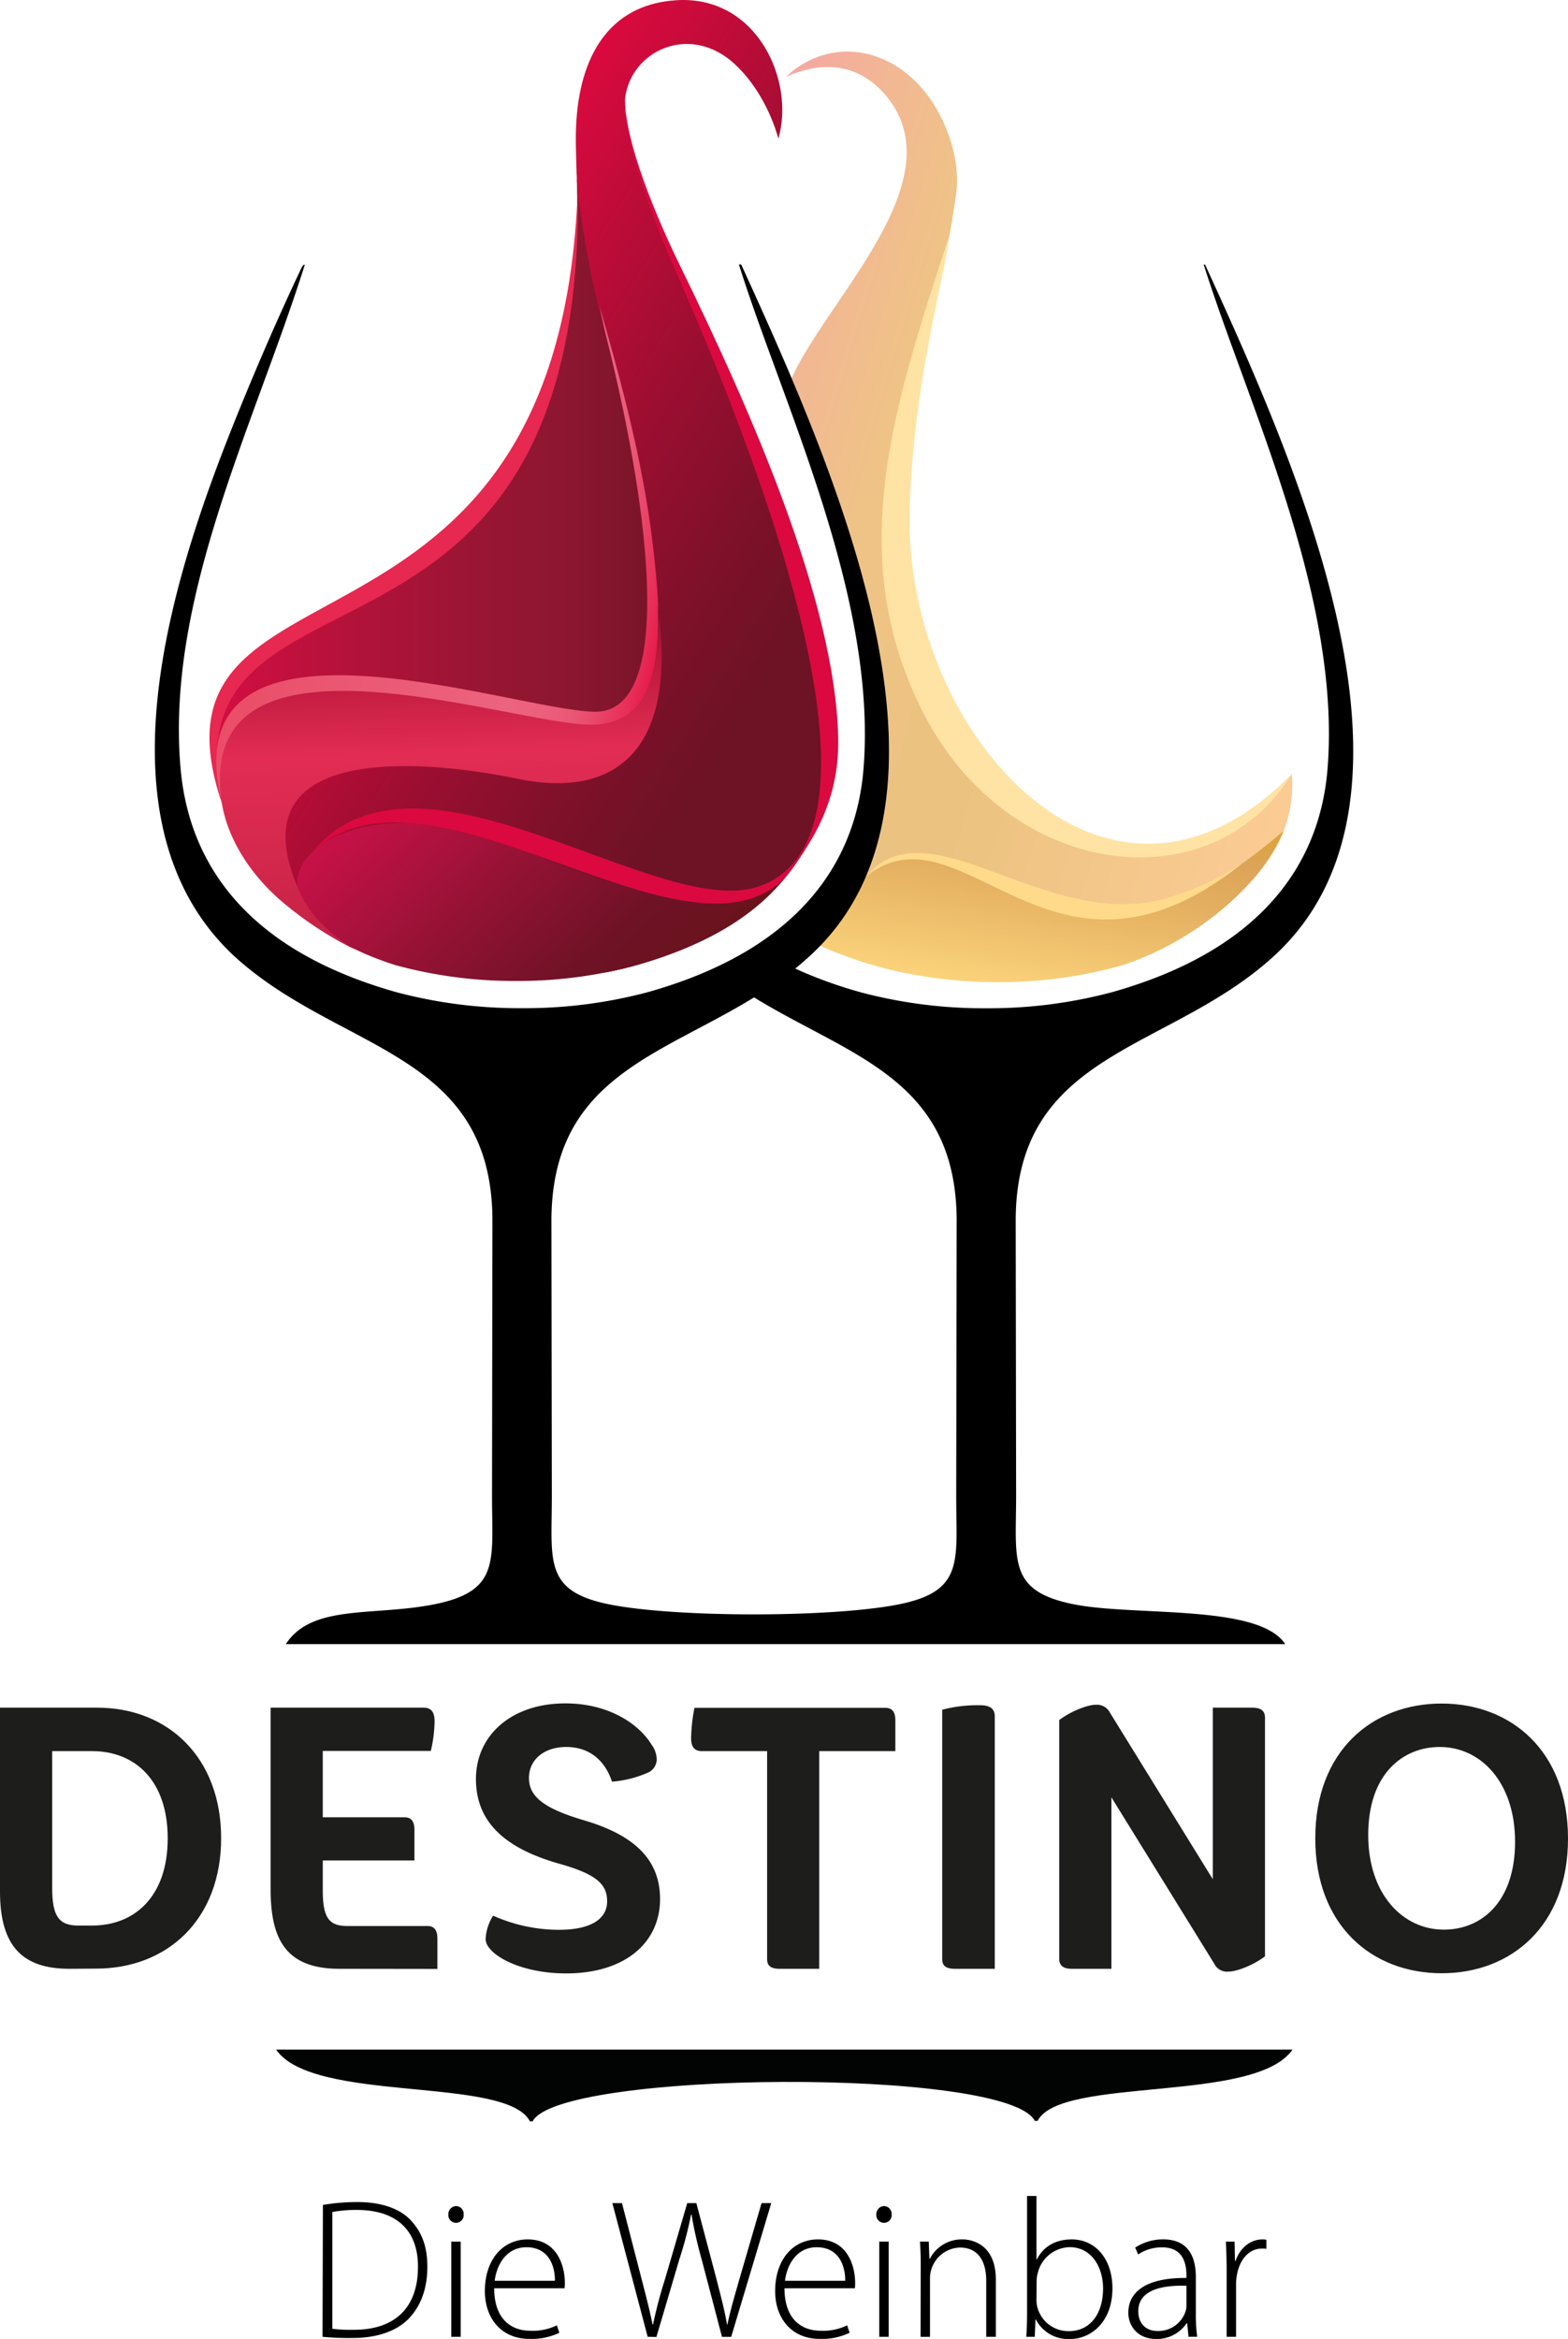
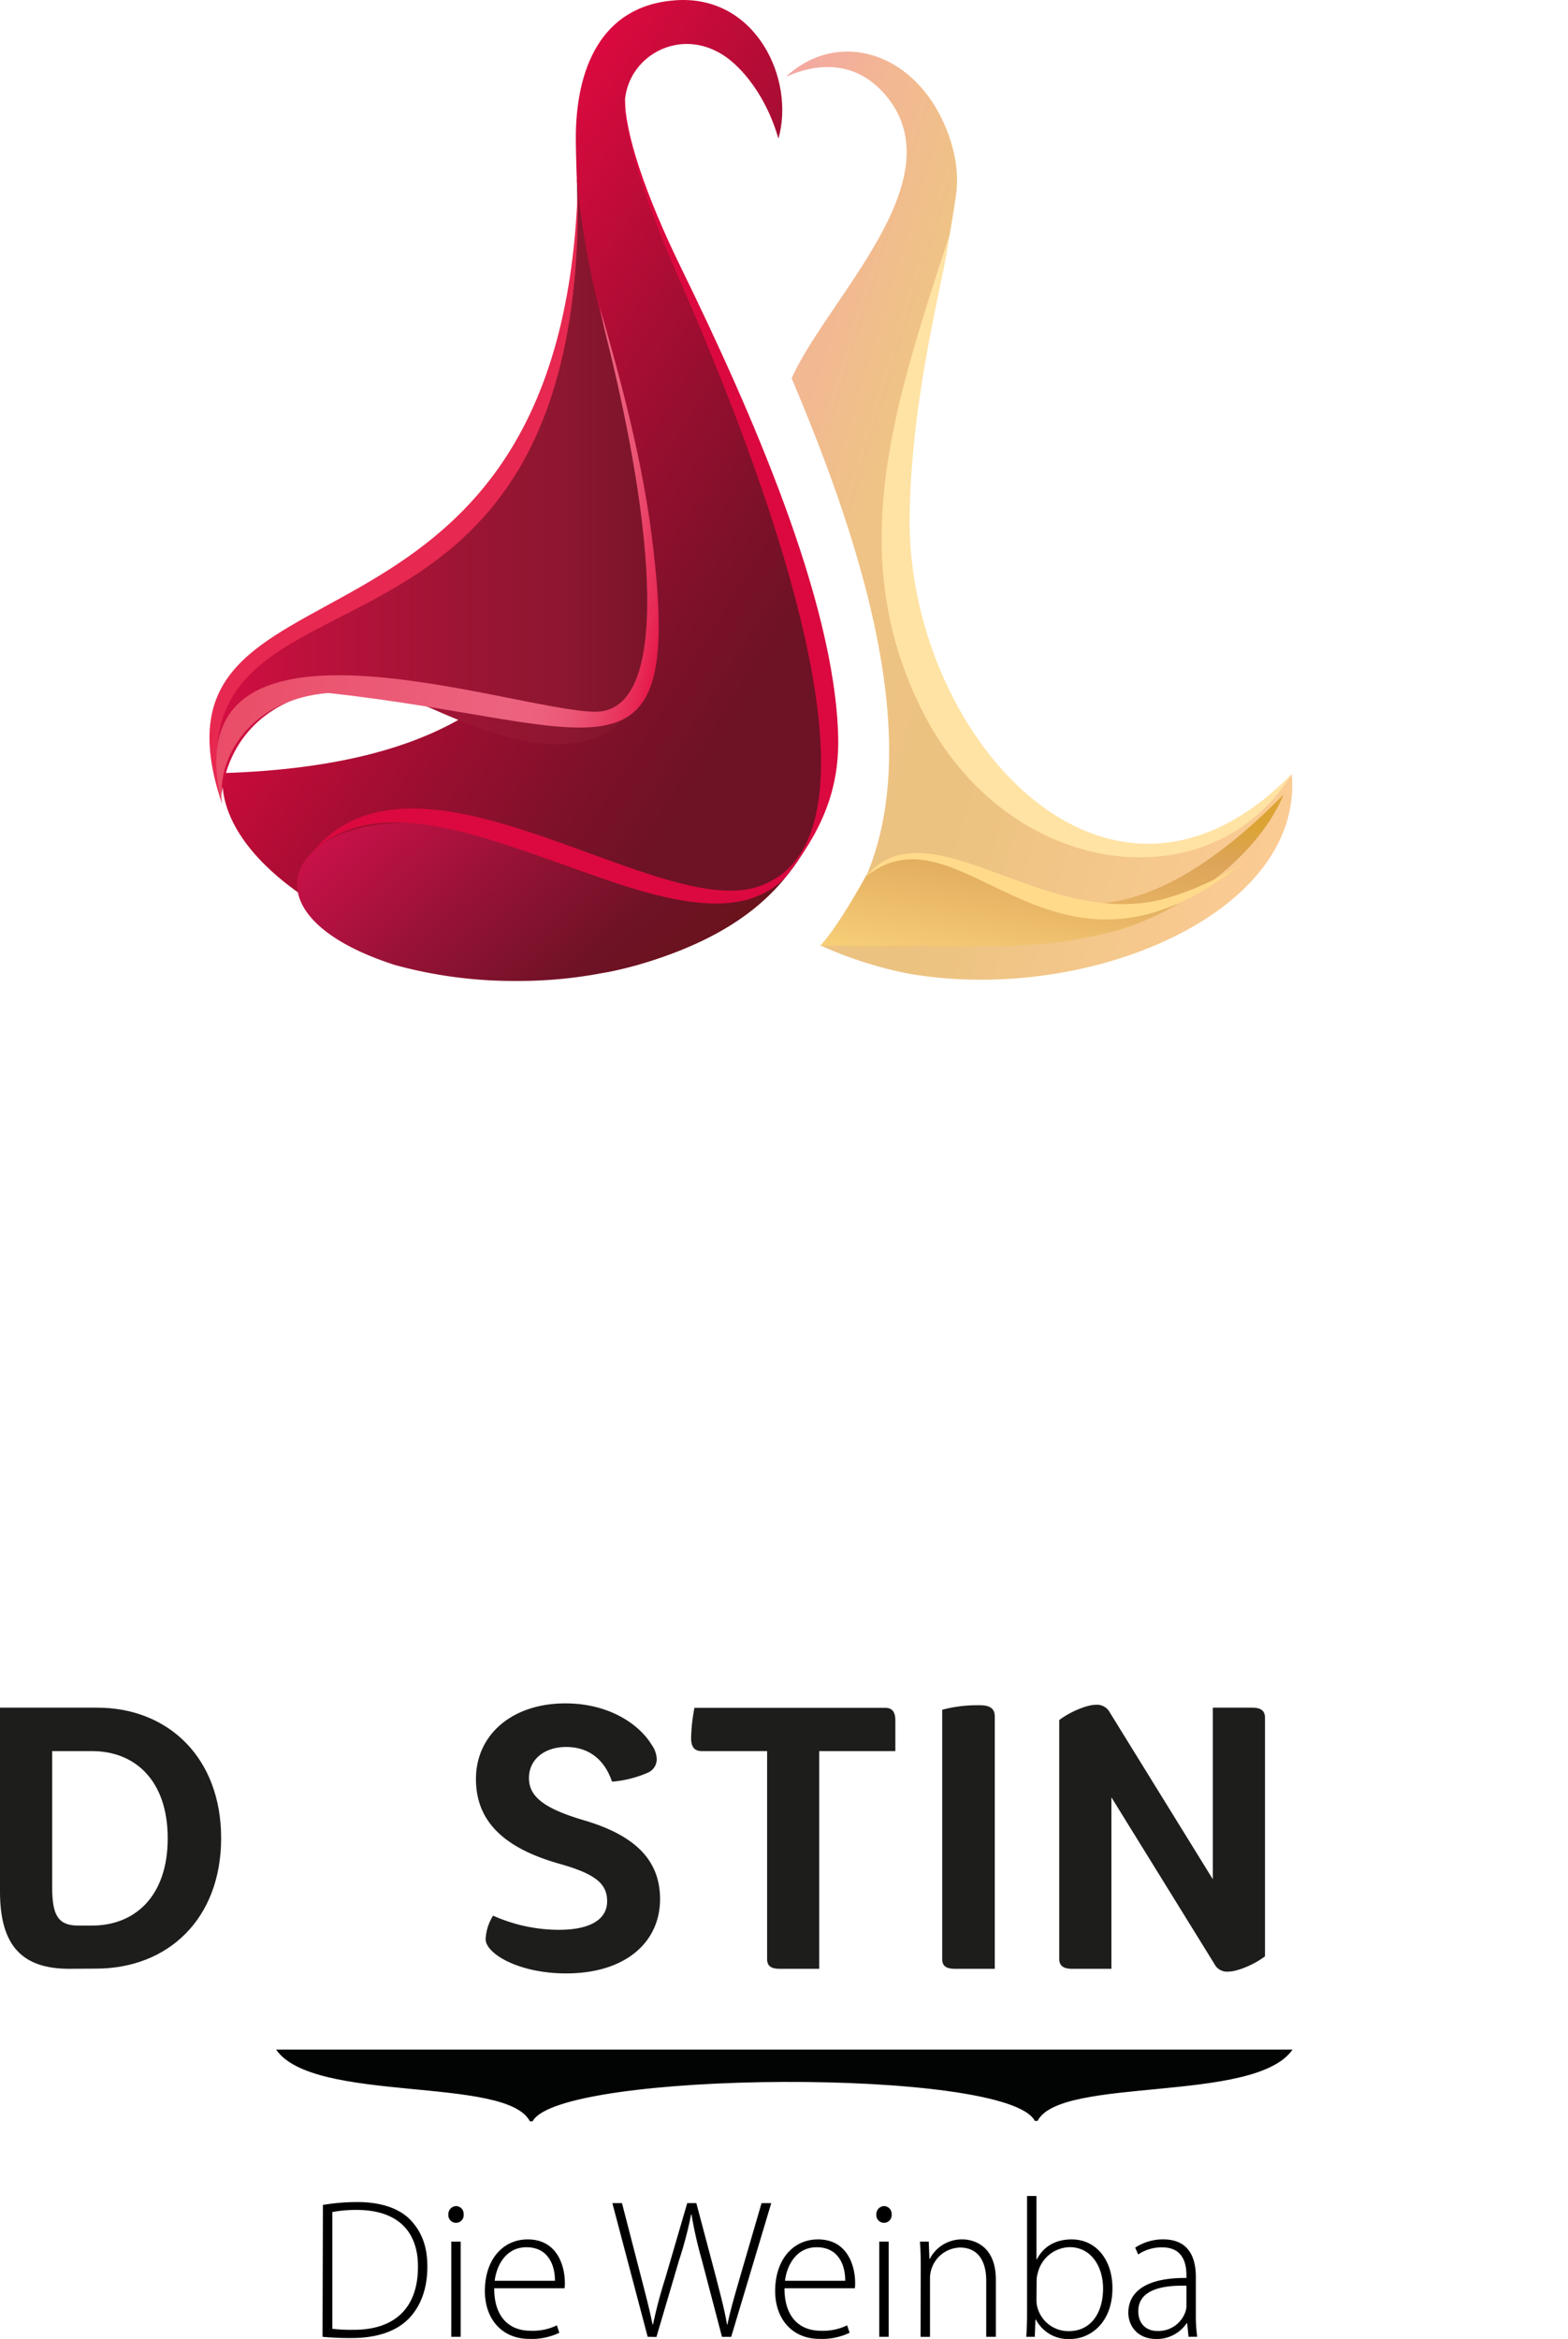
<svg xmlns="http://www.w3.org/2000/svg" id="Ebene_1" data-name="Ebene 1" viewBox="0 0 379.78 566.47">
  <defs>
    <style>.cls-1,.cls-10,.cls-11,.cls-12,.cls-13,.cls-2,.cls-3,.cls-4,.cls-5,.cls-6,.cls-7,.cls-8,.cls-9{fill-rule:evenodd;}.cls-1{fill:url(#linear-gradient);}.cls-2{fill:url(#linear-gradient-2);}.cls-3{fill:#ffe3a4;}.cls-5{fill:url(#linear-gradient-3);}.cls-6{fill:url(#linear-gradient-4);}.cls-7{fill:#e72850;}.cls-8{fill:url(#linear-gradient-5);}.cls-9{fill:url(#linear-gradient-6);}.cls-10{fill:url(#linear-gradient-7);}.cls-11{fill:#ffda8b;}.cls-12{fill:#020303;}.cls-13{fill:#db093f;}.cls-14{fill:#1d1d1b;}</style>
    <linearGradient id="linear-gradient" x1="279.89" y1="225.1" x2="441.31" y2="274.45" gradientUnits="userSpaceOnUse">
      <stop offset="0" stop-color="#f5a7a3" />
      <stop offset="0.14" stop-color="#f2b793" />
      <stop offset="0.29" stop-color="#efc386" />
      <stop offset="0.53" stop-color="#ebc27f" />
      <stop offset="1" stop-color="#fbcb94" />
    </linearGradient>
    <linearGradient id="linear-gradient-2" x1="367.86" y1="357.16" x2="375.44" y2="309.3" gradientUnits="userSpaceOnUse">
      <stop offset="0" stop-color="#fbd37b" />
      <stop offset="0.52" stop-color="#e5b162" />
      <stop offset="0.8" stop-color="#dca458" />
      <stop offset="1" stop-color="#dca435" />
    </linearGradient>
    <linearGradient id="linear-gradient-3" x1="211.85" y1="207.45" x2="335.51" y2="284.73" gradientUnits="userSpaceOnUse">
      <stop offset="0" stop-color="#db093f" />
      <stop offset="0.04" stop-color="#d40a3d" />
      <stop offset="0.39" stop-color="#9d0e31" />
      <stop offset="0.65" stop-color="#7b1129" />
      <stop offset="0.79" stop-color="#6e1226" />
      <stop offset="1" stop-color="#6e1226" />
    </linearGradient>
    <linearGradient id="linear-gradient-4" x1="168.41" y1="233.91" x2="276.18" y2="233.91" gradientUnits="userSpaceOnUse">
      <stop offset="0" stop-color="#d40e42" />
      <stop offset="0.22" stop-color="#bc113c" />
      <stop offset="0.59" stop-color="#9a1533" />
      <stop offset="0.79" stop-color="#8d1630" />
      <stop offset="1" stop-color="#781428" />
    </linearGradient>
    <linearGradient id="linear-gradient-5" x1="182.32" y1="242.48" x2="279.02" y2="264.8" gradientUnits="userSpaceOnUse">
      <stop offset="0" stop-color="#ea4d67" />
      <stop offset="0.26" stop-color="#eb5772" />
      <stop offset="0.66" stop-color="#ec637f" />
      <stop offset="0.75" stop-color="#ec607d" />
      <stop offset="0.83" stop-color="#eb5675" />
      <stop offset="0.89" stop-color="#ea4469" />
      <stop offset="0.96" stop-color="#e82c58" />
      <stop offset="1" stop-color="#e6194a" />
    </linearGradient>
    <linearGradient id="linear-gradient-6" x1="218.88" y1="299.28" x2="273.65" y2="360.11" gradientUnits="userSpaceOnUse">
      <stop offset="0" stop-color="#c81148" />
      <stop offset="0.42" stop-color="#961235" />
      <stop offset="0.79" stop-color="#6e1226" />
      <stop offset="1" stop-color="#6a131c" />
    </linearGradient>
    <linearGradient id="linear-gradient-7" x1="225.84" y1="345.77" x2="223" y2="264.58" gradientUnits="userSpaceOnUse">
      <stop offset="0" stop-color="#c22143" />
      <stop offset="0.3" stop-color="#d5284d" />
      <stop offset="0.58" stop-color="#e22c54" />
      <stop offset="0.86" stop-color="#b81739" />
      <stop offset="1" stop-color="#811833" />
    </linearGradient>
  </defs>
  <path d="M195.34,650.43a50.44,50.44,0,0,1,8.3-.7c5.89,0,10.36,1.6,13,4.44s4,6.31,4,11.22c0,4.75-1.29,9.05-4.22,12.27s-7.73,5-14,5a69.61,69.61,0,0,1-7.17-.29Zm2.28,30a38.81,38.81,0,0,0,5.22.24c10.41,0,15.52-5.82,15.52-15.2.07-8.21-4.49-13.83-14.87-13.83a31.17,31.17,0,0,0-5.87.51Z" transform="translate(-117.13 -116.42)" />
  <path d="M229.43,652.71a1.86,1.86,0,1,1-3.7,0,1.94,1.94,0,0,1,1.86-2A1.87,1.87,0,0,1,229.43,652.71Zm-3,29.66V659.31h2.28v23.06Z" transform="translate(-117.13 -116.42)" />
  <path d="M236.83,670.62c0,7.36,4,10.28,8.77,10.28a13.3,13.3,0,0,0,6.41-1.31l.59,1.8a15.38,15.38,0,0,1-7.28,1.48c-6.63,0-10.75-4.83-10.75-11.58,0-7.7,4.41-12.51,10.37-12.51,7.56,0,9,7.1,9,10.42a8.13,8.13,0,0,1-.07,1.42Zm14.7-1.82c.06-3.22-1.28-8.12-6.89-8.12-5.07,0-7.27,4.56-7.69,8.12Z" transform="translate(-117.13 -116.42)" />
  <path d="M274,682.37,265.45,650h2.33l4.72,18.27c1.08,4.16,2.07,8,2.68,11.11h.12a111.72,111.72,0,0,1,2.95-11.14L283.58,650h2.21l4.8,18.1c1,3.94,2.1,8,2.62,11.28h.11c.73-3.51,1.76-7,2.95-11.15L301.58,650h2.35l-9.7,32.38H292l-4.89-18.64a101.67,101.67,0,0,1-2.49-11h-.1a93,93,0,0,1-2.89,11l-5.51,18.67Z" transform="translate(-117.13 -116.42)" />
  <path d="M307.14,670.62c0,7.36,4,10.28,8.77,10.28a13.33,13.33,0,0,0,6.41-1.31l.59,1.8a15.42,15.42,0,0,1-7.28,1.48c-6.63,0-10.75-4.83-10.75-11.58,0-7.7,4.41-12.51,10.37-12.51,7.55,0,9,7.1,9,10.42a8.13,8.13,0,0,1-.07,1.42Zm14.7-1.82c.06-3.22-1.28-8.12-6.89-8.12-5.07,0-7.27,4.56-7.69,8.12Z" transform="translate(-117.13 -116.42)" />
  <path d="M333.09,652.71a1.86,1.86,0,1,1-3.7,0,1.94,1.94,0,0,1,1.86-2A1.88,1.88,0,0,1,333.09,652.71Zm-3,29.66V659.31h2.28v23.06Z" transform="translate(-117.13 -116.42)" />
  <path d="M340.14,664.82c0-2.11-.07-3.7-.19-5.51h2.13l.16,4.17h.1a8.69,8.69,0,0,1,7.94-4.7c2.2,0,8.05,1.13,8.05,9.76v13.83H356V668.75c0-4.21-1.62-8-6.39-8a7.48,7.48,0,0,0-7.23,7.36v14.27h-2.28Z" transform="translate(-117.13 -116.42)" />
  <path d="M365.7,682.37c.12-1.62.19-3.66.19-5.36V648.26h2.28v15.35h.1c1.53-3,4.38-4.83,8.43-4.83,5.85,0,9.87,4.87,9.87,11.81,0,8.25-5.22,12.31-10.28,12.31a8.8,8.8,0,0,1-8.25-4.69h-.12l-.16,4.16Zm2.47-8.9a7.35,7.35,0,0,0,.2,1.68A7.78,7.78,0,0,0,376,681c5.28,0,8.3-4.32,8.3-10.34,0-5.3-2.89-10-8.1-10a8.12,8.12,0,0,0-7.69,6.17,7.22,7.22,0,0,0-.3,2Z" transform="translate(-117.13 -116.42)" />
  <path d="M405,682.37l-.33-3.3h-.11a8.74,8.74,0,0,1-7.35,3.83c-4.64,0-6.79-3.27-6.79-6.34,0-5.33,4.68-8.53,14.07-8.44v-.61c0-2.28-.45-6.83-5.9-6.8a10.11,10.11,0,0,0-5.79,1.72l-.72-1.66a12.33,12.33,0,0,1,6.76-2c6.65,0,7.93,5,7.93,9.11v9a38.23,38.23,0,0,0,.33,5.48ZM404.49,670c-5-.14-11.66.62-11.66,6.15,0,3.32,2.19,4.81,4.59,4.81a6.93,6.93,0,0,0,6.82-4.63,4.35,4.35,0,0,0,.25-1.38Z" transform="translate(-117.13 -116.42)" />
-   <path d="M414.23,666.23c0-2.31-.07-4.69-.19-6.92h2.11l.1,4.68h.13c1-2.92,3.39-5.21,6.55-5.21a3.49,3.49,0,0,1,.93.11v2.18a5.35,5.35,0,0,0-1.1-.07c-3.16,0-5.43,2.75-6.05,6.45a12.73,12.73,0,0,0-.2,2.19v12.73h-2.28Z" transform="translate(-117.13 -116.42)" />
  <path class="cls-1" d="M430,303.9c3,34-50.14,56-93.24,48.24-2.45-.49-4.83-1.07-7.13-1.72a96.12,96.12,0,0,1-13.71-5c30.91-32.28,12.66-90.82-7.05-137.38,8.73-19.46,39.68-47.92,23-68.28-5.78-7-14-9.28-24.36-4.76,10.68-10,26.63-7.55,35.66,6.49,3.62,5.62,6.66,14.15,5.52,22.08-6.68,46.63-21.78,73.45-14.14,104.58C347,319,404.39,341.76,430,303.9Z" transform="translate(-117.13 -116.42)" />
-   <path class="cls-2" d="M327,328.3c-2.32,4.29-7.71,13.51-11.23,17.18a102.64,102.64,0,0,0,13.78,4.94,109.19,109.19,0,0,0,29.17,3.86H359a109.19,109.19,0,0,0,29.17-3.86c15.32-4.57,33.58-17.59,39.86-32.79C370.09,368,351.47,306.8,327,328.3Z" transform="translate(-117.13 -116.42)" />
+   <path class="cls-2" d="M327,328.3c-2.32,4.29-7.71,13.51-11.23,17.18H359a109.19,109.19,0,0,0,29.17-3.86c15.32-4.57,33.58-17.59,39.86-32.79C370.09,368,351.47,306.8,327,328.3Z" transform="translate(-117.13 -116.42)" />
  <path class="cls-3" d="M347,173.61c-13.05,40.29-25.68,76.68-6.58,114.8,20.76,41.46,70.33,46.95,89.53,15.49-44.66,45.64-93.69-10.09-92.5-63.36.69-31,8.77-57.91,9.55-66.93Z" transform="translate(-117.13 -116.42)" />
-   <path class="cls-4" d="M334.73,505c16.06-3.2,14-10.49,14-26.32l.11-67c-.27-34.05-25.87-39.43-49.07-53.7-23.21,14.27-48.82,19.65-49.08,53.7l.1,67c0,15.83-2.05,23.11,14,26.32s53.82,3.2,69.92,0Zm-25-154a108.35,108.35,0,0,0,15.86,5.74,115.63,115.63,0,0,0,30,3.87h.8a115.76,115.76,0,0,0,30-3.87c35.6-10,50.41-30.47,52.29-54.25,3.28-41.6-19.33-88.08-30-122H409C431.59,229.8,467.35,309.87,425.65,348c-25.36,23.21-62.2,22.78-62.51,63.65l.1,67c0,15.82-2.05,23.11,14,26.32,14.76,2.94,44.84-.12,51.17,9.64H186.36c6.33-9.76,21.18-6.7,35.94-9.64,16.06-3.21,14-10.49,14-26.32l.1-67c-.31-40.87-37.15-40.44-62.52-63.65-35.36-32.88-14.08-94.8,1.29-132.54,4.53-11.12,9.58-22.75,14.71-33.6.79-1.68.79-1.2,1.08-1.32-12.37,39.15-33.69,80.84-30.1,121.93,2.08,23.76,16.69,44.22,52.29,54.25a115.74,115.74,0,0,0,30,3.87H244a115.63,115.63,0,0,0,30-3.87c35.6-10,50.41-30.47,52.29-54.25,3.28-41.61-19.56-88.08-30.19-122h.55C319.16,229.8,354.91,309.87,313.22,348q-1.71,1.56-3.48,3Z" transform="translate(-117.13 -116.42)" />
  <path class="cls-5" d="M171.05,303.62c-2.29,26.64,50.5,52.84,93.25,48.24,2.44-.49,4.83-1.06,7.13-1.72,11.61-3.32,20.87-8,28.18-13.74C354,293.76,277.1,193.17,268.68,144.82c-2.46-14.15,14.16-24.15,26.38-12.9,4.75,4.36,8.62,11,10.6,18.07,4.09-14.07-5.24-34.82-24.81-33.51-18.48,1.24-24.31,17.11-24.25,33.63v.55c.75,68.15,29.15,149.39-85.55,153Z" transform="translate(-117.13 -116.42)" />
  <path class="cls-6" d="M256.77,157.84c5.17,134.83-105.29,85.55-86.12,152.14,2.16-23.7,26.8-32.58,50-22.4,22.15,9.71,80.72,36.07,43.28-90.19-4-13.36-6.8-31-7.2-39.55Z" transform="translate(-117.13 -116.42)" />
  <path class="cls-7" d="M257.08,161.93c-4.16,124.08-107.94,84.16-86.23,149-13.36-64.57,88.11-20.16,86.23-149Z" transform="translate(-117.13 -116.42)" />
  <path class="cls-8" d="M262.08,189.58c.68,2.5,1.05,5,1.68,7.53,11.76,46.52,16.11,92-2.6,91.69-20.25-.32-103.36-30.44-90.25,22.35-1.5-11.75,7.3-25.4,25.73-26.89,66.16,7.18,87.13,27.17,78-40.68-2.79-19.31-7.57-36.52-12.58-54Z" transform="translate(-117.13 -116.42)" />
  <path class="cls-9" d="M233.8,318.53c14.19,4.15,57.13,27,73.57,10.37-8.94,11.21-22.6,17.43-35.94,21.24A108.81,108.81,0,0,1,242.25,354H242a108.92,108.92,0,0,1-29.18-3.86c-44.52-14.28-20-43.59,21-31.61Z" transform="translate(-117.13 -116.42)" />
-   <path class="cls-10" d="M242.6,305.05c22.33,4.64,39.11-5.44,33.78-42.33.85,20.94-4.56,28-14.09,29.14-16.7,1.93-98.28-29-91.49,18.6,1.28,9,7.2,18.54,16.3,25.7a86.31,86.31,0,0,0,16.31,10.39c-5-2.89-10.68-7.6-13.38-13.41-17.66-38,31.76-32.41,52.57-28.09Z" transform="translate(-117.13 -116.42)" />
  <path class="cls-11" d="M326.78,328.77C342,310.58,370,342,399.23,334.08a69.29,69.29,0,0,0,18.71-8.5c-46.2,37-67.65-15.74-91.16,3.19Z" transform="translate(-117.13 -116.42)" />
  <path class="cls-12" d="M367.79,630.07h.65c5.58-10.84,52.7-4.15,61.75-17.26H184c9.06,13.13,55.78,6.3,61.48,17.38h.65c6.34-12.32,115-13.11,121.63-.12Z" transform="translate(-117.13 -116.42)" />
  <path class="cls-13" d="M300.71,331.17c40-13.22-10-126.27-20.08-149.48-8.74-20.09-13-35.66-12.09-41.42-.2,8.1,5,23.56,13.6,41.11,16.59,34,37.19,80.41,38,113.42.34,13.86-4.7,23.79-12.82,34.16-24.17,24.5-85.71-32.27-114.25-6.48,25.48-30.21,83,16.83,107.63,8.69Z" transform="translate(-117.13 -116.42)" />
  <path class="cls-14" d="M133.92,593.24c-11.28,0-16.79-5.42-16.79-18.69V530h23.56c17.06,0,30,12,30,31.6s-12.91,31.6-30.33,31.6Zm5.51-52.72h-9.66v33.13c0,6.86,1.62,9.12,6.32,9.12h3.34c10.29,0,18.32-7,18.32-21.13S149.72,540.52,139.43,540.52Z" transform="translate(-117.13 -116.42)" />
-   <path class="cls-14" d="M199.37,593.24c-13.18,0-16.7-7.32-16.7-19.41V530h37.1c1.71,0,2.62,1,2.62,3.25a33.21,33.21,0,0,1-.91,7.23H195.31v16.07h19.77c1.62,0,2.43.9,2.43,3.07V567h-22.2v7.31c0,6.86,1.71,8.57,6,8.57h19.32c1.63,0,2.44.91,2.44,3.07v7.32Z" transform="translate(-117.13 -116.42)" />
  <path class="cls-14" d="M264.18,576.9c0-4.16-2.61-6.59-11.64-9.12-13-3.7-20.13-10-20.13-20.49,0-10.74,8.75-18.33,21.66-18.33,10.38,0,17.79,4.88,20.95,10.11a6.12,6.12,0,0,1,1.17,3.52,3.55,3.55,0,0,1-2.17,3.16,26.89,26.89,0,0,1-8.66,2.17c-1.81-5.42-5.69-8.4-11.11-8.4-5.23,0-9,3-9,7.5,0,4.33,3.25,7.31,13.45,10.29C271.13,561,277,567.06,277,576.36c0,10.47-8.39,18-22.75,18-11.46,0-19.5-4.78-19.5-8.31a11.75,11.75,0,0,1,1.81-5.68,39.19,39.19,0,0,0,16.07,3.43C260.48,583.76,264.18,581.05,264.18,576.9Z" transform="translate(-117.13 -116.42)" />
  <path class="cls-14" d="M306,593.24c-2.17,0-3.07-.72-3.07-2.35V540.52h-15.8c-1.71,0-2.61-.91-2.61-3.16a42.35,42.35,0,0,1,.81-7.32h46.22c1.62,0,2.44.91,2.44,3.07v7.41H315.55v52.72Z" transform="translate(-117.13 -116.42)" />
  <path class="cls-14" d="M348.41,593.24c-2.17,0-3.07-.72-3.07-2.35V530.5a33.37,33.37,0,0,1,9.12-1.09c2.43,0,3.61.81,3.61,2.71v61.12Z" transform="translate(-117.13 -116.42)" />
  <path class="cls-14" d="M386.32,551.71v41.53h-9.57c-2.16,0-3.07-.82-3.07-2.44V533c2.71-2.07,6.77-3.7,8.85-3.7a3.52,3.52,0,0,1,3.43,1.9l24.92,40.35V530h9.57c2.16,0,3.07.82,3.07,2.44v57.78c-2.71,2.07-6.77,3.7-8.85,3.7a3.42,3.42,0,0,1-3.43-1.9Z" transform="translate(-117.13 -116.42)" />
-   <path class="cls-14" d="M466.3,594.32c-16.79,0-30.6-11.47-30.6-32.68S449.51,529,466.3,529s30.61,11.47,30.61,32.68S483.1,594.32,466.3,594.32Zm17.79-31.87c0-14.26-8.22-22.93-18.24-22.93-8.93,0-17.33,6.5-17.33,21.31,0,14.26,8.31,22.93,18.33,22.93C475.78,583.76,484.09,577.26,484.09,562.45Z" transform="translate(-117.13 -116.42)" />
</svg>